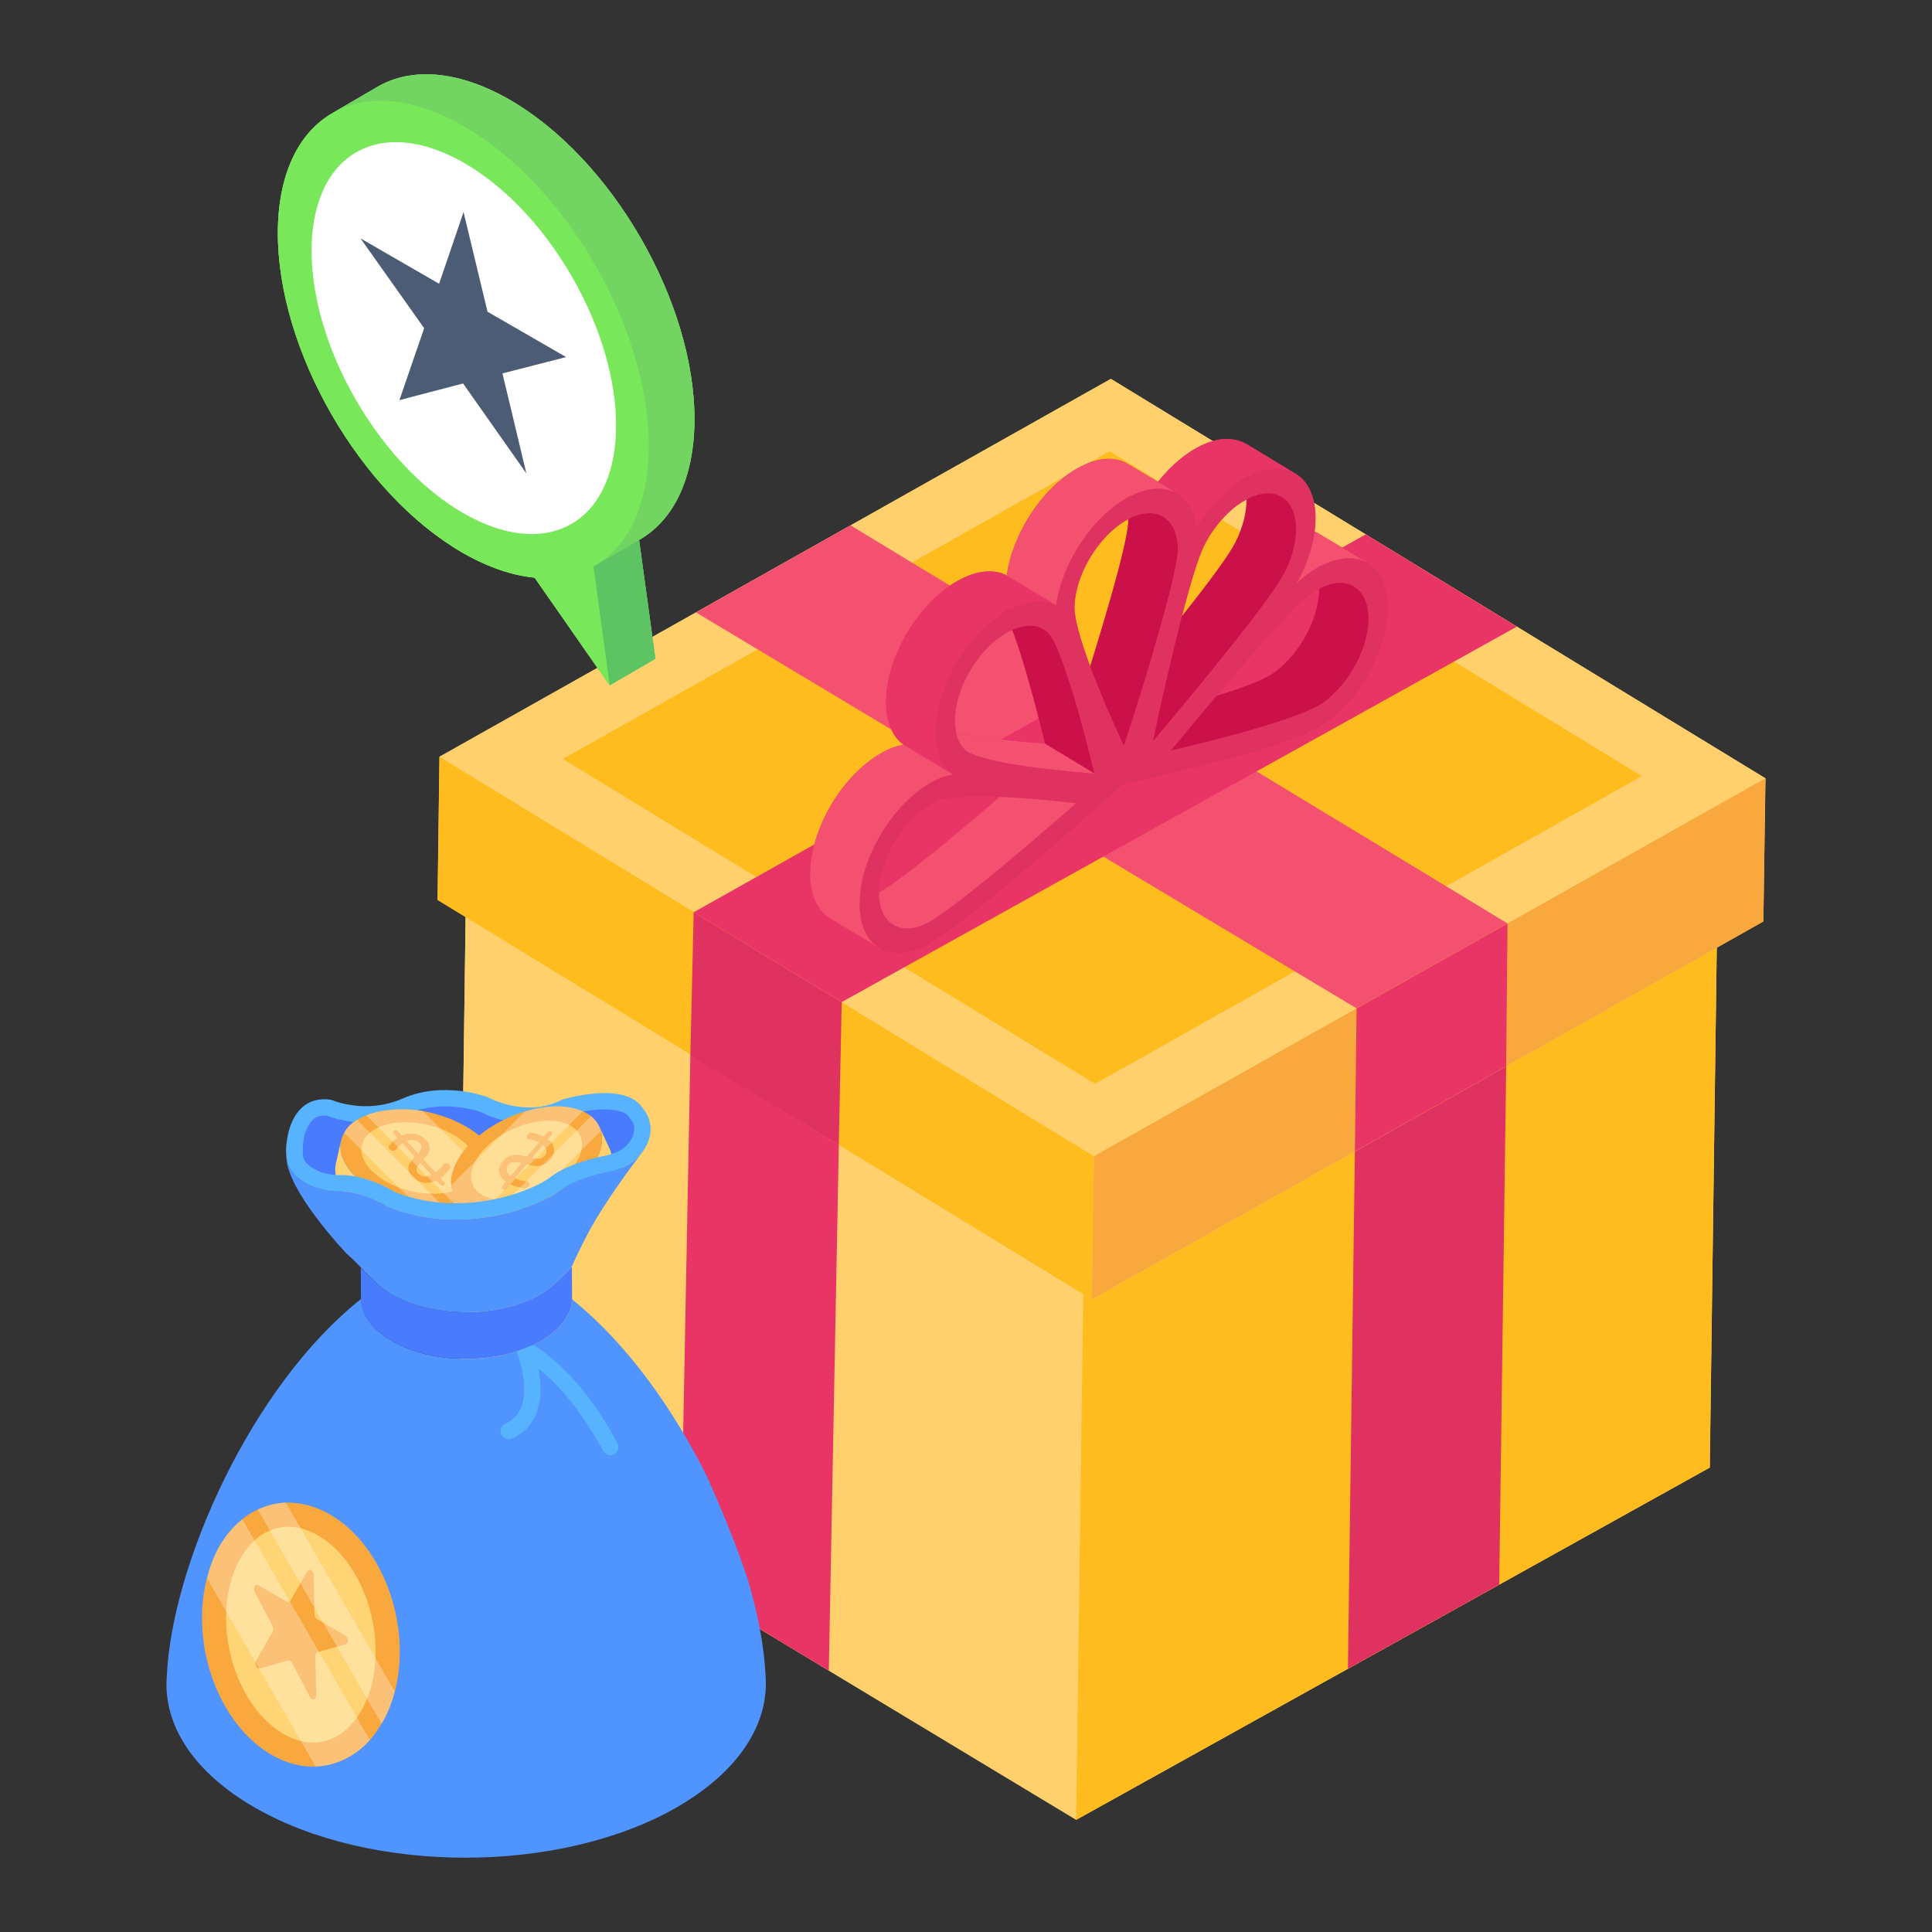
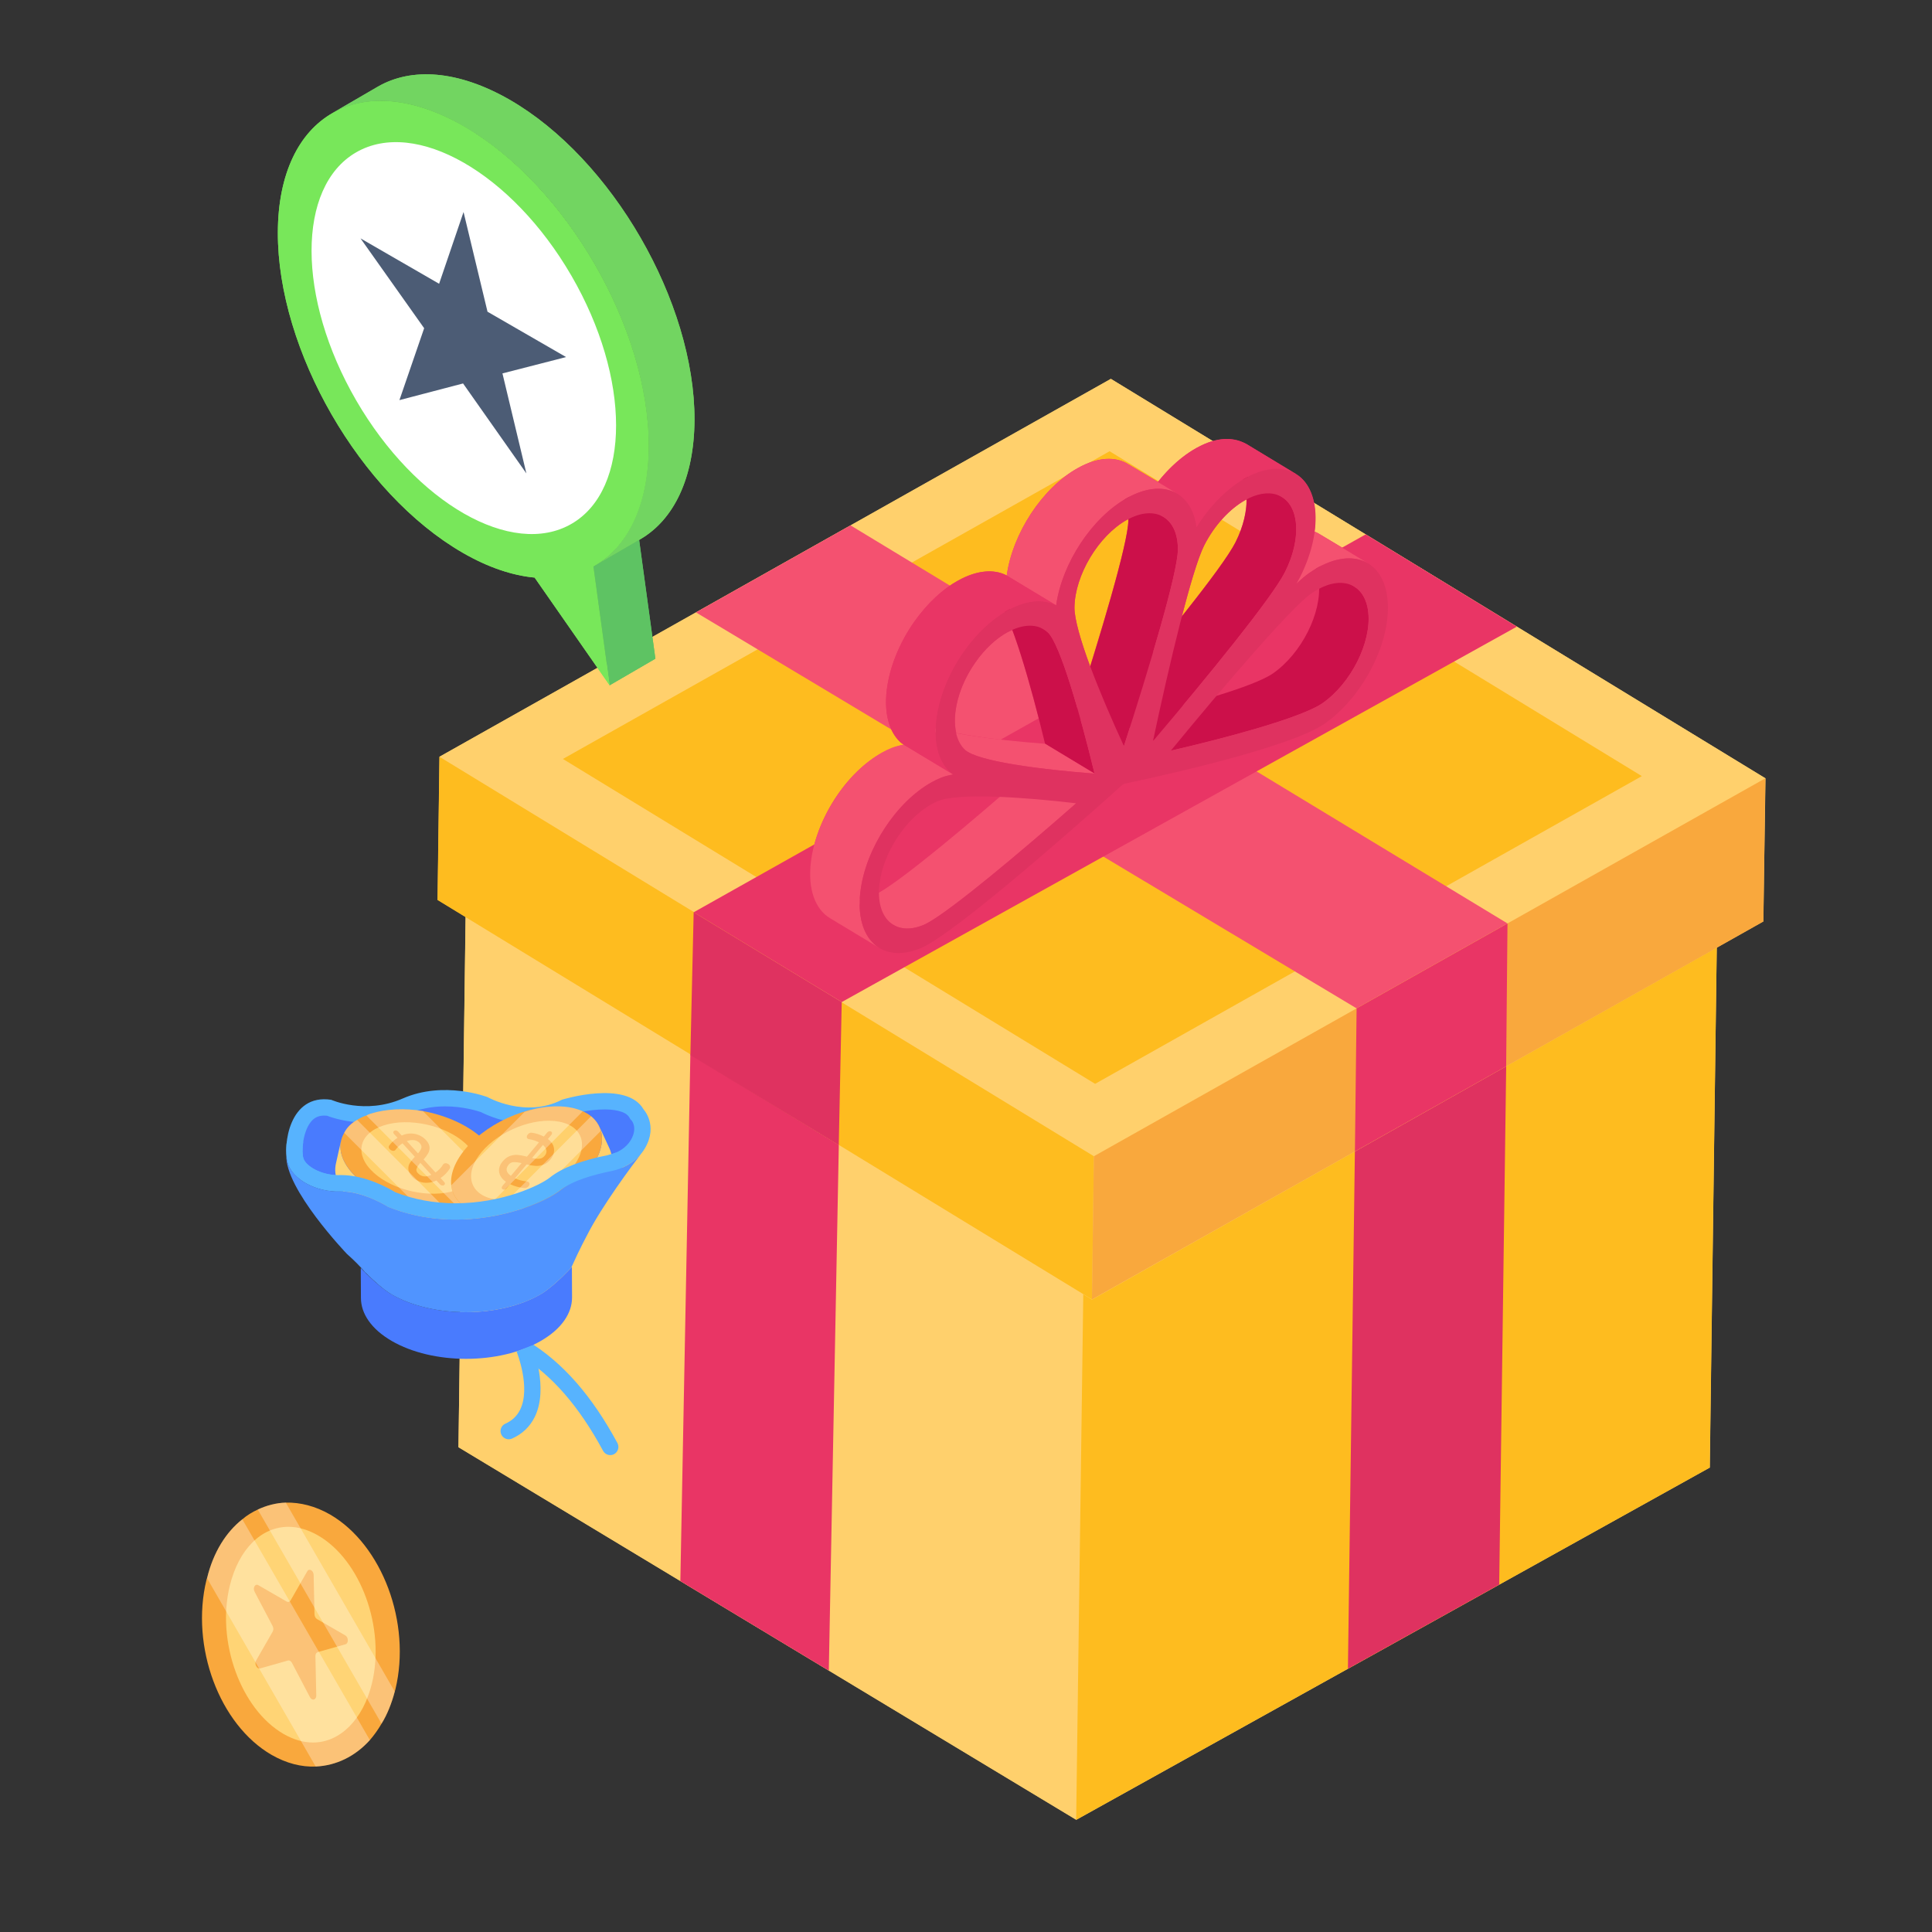
<svg xmlns="http://www.w3.org/2000/svg" width="120" height="120" viewBox="0 0 120 120" fill="none">
  <rect x="0" y="0" width="120" height="120" fill="#333333" stroke="none" />
  <path d="M28.477 89.883L66.854 113.03L106.2 91.153L106.754 49.706L67.408 71.583L29.031 48.46L28.477 89.883Z" fill="#FFD06C" />
  <path d="M29.038 48.455L28.477 89.894L66.842 113.031L67.402 71.592L29.038 48.455Z" fill="#FFD06C" />
  <path d="M67.403 71.592L66.843 113.031L106.193 91.156L106.754 49.717L67.403 71.592Z" fill="#FEBC1F" />
  <path d="M87.698 63.111L91.06 63.166L91.071 62.501L93.602 62.542L93.118 98.424L83.722 103.647L84.194 68.577L87.608 68.632L87.698 63.111Z" fill="#DF3260" />
  <path d="M48.832 62.607L45.469 62.552L45.48 61.888L42.95 61.847L42.258 98.205L51.479 103.766L52.156 68.184L48.742 68.128L48.832 62.607Z" fill="#E93565" />
  <path d="M27.183 55.891L67.822 80.722L109.522 57.23L109.66 48.345L68.999 23.537L27.299 47.007L27.183 55.891Z" fill="#FFD06C" />
  <path d="M27.29 47.004L67.942 71.817L109.648 48.342L68.997 23.529L27.29 47.004Z" fill="#FFD06C" />
  <path d="M68.918 28.028L101.977 48.206L68.02 67.319L34.963 47.14L68.918 28.028Z" fill="#FEBC1F" />
  <path d="M52.826 32.631L93.633 57.357L84.261 62.632L43.225 38.035L52.826 32.631Z" fill="#F45170" />
  <path d="M27.294 47.004L27.174 55.899L67.826 80.712L67.945 71.817L27.294 47.004Z" fill="#FEBC1F" />
  <path d="M67.942 71.817L67.822 80.712L109.529 57.236L109.648 48.342L67.942 71.817Z" fill="#F9A83D" />
  <path d="M84.261 62.632L84.156 71.518L93.55 66.231L93.633 57.357L84.261 62.632Z" fill="#E93565" />
  <path d="M52.281 62.24L52.097 71.125L42.88 65.535L43.085 56.663L52.281 62.24Z" fill="#DF3260" />
  <path d="M94.215 38.921L52.281 62.24L43.086 56.663L84.827 33.19L94.215 38.921Z" fill="#E93565" />
  <path d="M50.375 53.537C50.698 50.653 53.075 46.96 56.144 46.245C56.052 46.199 55.982 46.153 55.913 46.083C54.459 44.722 54.852 41.376 56.79 38.606C57.621 37.453 58.567 36.576 59.513 36.068C60.621 35.445 61.705 35.306 62.536 35.745C62.882 33.16 64.729 30.299 66.944 29.076C68.167 28.383 69.275 28.337 70.059 28.822L71.929 29.93C72.644 29.03 73.475 28.291 74.305 27.83C75.621 27.091 76.59 27.16 77.421 27.576L80.352 29.353C80.375 29.376 80.421 29.399 80.444 29.399L80.49 29.445C81.459 30.022 81.852 31.407 81.644 33.022C81.736 33.068 81.829 33.091 81.898 33.137L84.99 34.983C84.944 34.983 84.898 34.96 84.875 34.96C85.567 35.33 86.052 36.068 86.19 37.199C86.444 39.783 84.713 43.245 82.29 44.929C82.175 45.022 82.036 45.091 81.898 45.184C79.082 46.753 70.682 48.506 69.852 48.668L69.713 48.76C68.882 49.499 60.39 57.137 57.575 58.706C57.413 58.776 57.298 58.845 57.182 58.891C56.098 59.353 55.175 59.237 54.505 58.753C54.552 58.799 54.575 58.845 54.621 58.891L51.552 57.022C50.652 56.491 50.167 55.245 50.375 53.537ZM78.805 41.999C78.898 41.93 78.99 41.86 79.082 41.814C80.721 40.66 81.921 38.399 81.921 36.576C81.898 36.599 81.875 36.599 81.852 36.622C81.713 36.691 81.575 36.783 81.436 36.876C80.513 37.522 78.113 40.222 75.575 43.222C76.959 42.783 78.113 42.368 78.805 41.999ZM76.752 33.668C77.213 32.745 77.421 31.822 77.421 31.037C77.398 31.037 77.375 31.037 77.352 31.06C76.406 31.591 75.436 32.606 74.79 33.876C74.421 34.614 73.936 36.253 73.405 38.283C75.044 36.23 76.336 34.499 76.752 33.668ZM67.706 41.399C68.952 37.383 70.082 33.46 70.082 32.306C70.082 32.283 70.082 32.283 70.082 32.26C70.059 32.26 70.036 32.283 69.99 32.283C68.236 33.276 66.759 35.722 66.736 37.73C66.736 38.445 67.129 39.806 67.706 41.399ZM62.882 39.137C62.767 39.183 62.675 39.23 62.559 39.276C61.867 39.668 61.175 40.291 60.598 41.122C59.536 42.622 59.121 44.33 59.398 45.53C60.967 45.83 63.044 46.06 64.913 46.199C64.313 43.683 63.552 40.914 62.882 39.137ZM62.098 49.499C60.39 49.43 58.936 49.476 58.267 49.753C58.129 49.822 57.99 49.868 57.852 49.96C56.259 50.837 54.852 52.96 54.621 54.922C54.598 55.106 54.598 55.268 54.598 55.429C55.936 54.668 59.075 52.107 62.098 49.499Z" fill="#E93565" />
  <path d="M69.652 44.772L72.724 46.624C76.177 45.829 80.318 44.706 81.871 43.844C81.978 43.783 82.074 43.726 82.154 43.669C83.914 42.436 85.186 39.91 84.987 38.037C84.906 37.262 84.585 36.718 84.114 36.434L81.042 34.581C81.513 34.865 81.834 35.409 81.915 36.184C82.113 38.057 80.842 40.583 79.082 41.816C79.002 41.872 78.906 41.931 78.798 41.992C77.246 42.853 73.105 43.977 69.652 44.772Z" fill="#CC104A" />
  <path d="M68.538 44.183L71.61 46.036C75.012 42.031 79.025 37.101 79.811 35.534C80.827 33.515 80.716 31.532 79.621 30.871L76.548 29.018C77.644 29.68 77.753 31.662 76.739 33.679C75.953 35.249 71.94 40.179 68.538 44.183Z" fill="#CC104A" />
  <path d="M80.488 29.435L77.416 27.583C77.282 27.502 77.137 27.435 76.981 27.384C76.188 27.123 75.243 27.309 74.301 27.832C73.196 28.447 72.094 29.527 71.244 30.9L74.316 32.752C75.166 31.38 76.268 30.3 77.374 29.685C78.316 29.162 79.26 28.976 80.053 29.237C80.209 29.288 80.354 29.354 80.488 29.435Z" fill="#E93565" />
  <path d="M52.418 55.593L55.49 57.445C55.97 57.734 56.613 57.759 57.347 57.456C57.43 57.422 57.525 57.375 57.633 57.316C59.183 56.453 63.359 52.955 66.84 49.895L63.768 48.04C60.287 51.1 56.111 54.6 54.561 55.464C54.453 55.523 54.358 55.569 54.275 55.604C53.541 55.906 52.898 55.881 52.418 55.593Z" fill="#F45170" />
  <path d="M72.264 32.108L69.191 30.255C69.758 30.596 70.101 31.308 70.088 32.31C70.068 33.75 68.318 39.603 66.738 44.486L69.81 46.339C71.39 41.456 73.141 35.603 73.16 34.162C73.173 33.161 72.83 32.449 72.264 32.108Z" fill="#CC104A" />
  <path d="M61.757 37.236C61.848 37.292 61.933 37.356 62.013 37.431C62.771 38.141 64.011 42.477 64.912 46.197L67.984 48.05C67.083 44.33 65.843 39.993 65.085 39.283C65.005 39.209 64.92 39.144 64.829 39.09L61.757 37.236Z" fill="#CC104A" />
  <path d="M57.048 44.853L60.12 46.706C61.186 47.349 64.846 47.812 67.984 48.051L64.912 46.198C61.774 45.96 58.113 45.496 57.048 44.853Z" fill="#F45170" />
  <path d="M73.129 30.67L70.057 28.817C69.27 28.343 68.169 28.39 66.944 29.071C64.737 30.298 62.885 33.157 62.527 35.745L65.6 37.598C65.957 35.01 67.809 32.151 70.016 30.924C71.241 30.243 72.342 30.196 73.129 30.67Z" fill="#F45170" />
  <path d="M51.552 57.029L54.624 58.882C53.715 58.334 53.236 57.096 53.438 55.399C53.756 52.707 55.677 49.804 57.864 48.588C58.053 48.484 58.24 48.391 58.432 48.314C58.642 48.227 58.905 48.156 59.203 48.104L56.131 46.252C55.833 46.304 55.569 46.375 55.361 46.459C55.168 46.538 54.98 46.629 54.792 46.735C52.605 47.949 50.684 50.854 50.366 53.547C50.164 55.241 50.643 56.482 51.552 57.029Z" fill="#F45170" />
  <path d="M80.527 35.389C80.589 35.507 80.742 35.463 80.786 35.359C81.026 34.797 80.9 34.008 80.823 33.417C80.8 33.247 80.789 33.031 80.744 32.83C81.177 32.834 81.571 32.939 81.908 33.142L84.981 34.995C84.185 34.515 83.076 34.574 81.871 35.244C81.684 35.348 81.494 35.467 81.303 35.601C81.091 35.749 80.827 35.972 80.524 36.255L80.427 36.196L80.443 35.177C80.466 35.25 80.492 35.322 80.527 35.389Z" fill="#F45170" />
  <path d="M53.439 55.4C53.092 58.322 54.766 59.889 57.179 58.897C57.292 58.851 57.422 58.786 57.568 58.705C60.379 57.142 68.874 49.503 69.71 48.75L69.843 48.676C70.671 48.504 79.087 46.743 81.899 45.18C82.045 45.099 82.176 45.018 82.29 44.939C84.71 43.243 86.452 39.777 86.179 37.201C85.928 34.824 84.056 34.029 81.869 35.244C81.682 35.348 81.492 35.467 81.301 35.601C81.09 35.749 80.826 35.972 80.523 36.255C80.611 36.106 80.689 35.966 80.752 35.841C82.271 32.817 81.958 29.861 80.054 29.237C79.261 28.976 78.316 29.162 77.374 29.685C76.269 30.3 75.167 31.38 74.317 32.752C74.024 30.526 72.221 29.698 70.016 30.924C67.809 32.151 65.957 35.01 65.599 37.598C64.774 37.158 63.685 37.295 62.579 37.91C61.638 38.433 60.684 39.303 59.871 40.456C57.921 43.223 57.524 46.574 58.984 47.941C59.045 47.998 59.12 48.052 59.205 48.105C58.906 48.157 58.644 48.227 58.433 48.313C58.243 48.391 58.053 48.483 57.866 48.587C55.679 49.803 53.758 52.707 53.439 55.4ZM79.813 35.533C79.025 37.102 75.014 42.031 71.612 46.035C72.628 41.248 74.003 35.459 74.793 33.887C75.437 32.605 76.395 31.589 77.356 31.055C78.042 30.674 78.729 30.538 79.306 30.727C80.69 31.18 80.917 33.336 79.813 35.533ZM65.086 39.283C65.845 39.994 67.084 44.33 67.986 48.051C64.641 47.797 60.703 47.286 59.946 46.577C58.884 45.584 59.173 43.141 60.59 41.131C61.18 40.293 61.875 39.66 62.561 39.279C63.522 38.745 64.467 38.704 65.086 39.283ZM57.349 57.456C55.596 58.178 54.375 57.036 54.626 54.913C54.859 52.954 56.262 50.836 57.852 49.953C57.987 49.877 58.125 49.811 58.262 49.754C59.516 49.239 63.551 49.504 66.842 49.894C63.359 52.954 59.185 56.454 57.634 57.316C57.526 57.376 57.431 57.423 57.349 57.456ZM81.869 43.844C80.318 44.706 76.175 45.83 72.723 46.625C76.074 42.543 80.177 37.754 81.435 36.873C81.574 36.775 81.711 36.689 81.847 36.614C83.438 35.73 84.803 36.309 84.987 38.036C85.184 39.91 83.914 42.436 82.154 43.668C82.072 43.725 81.977 43.784 81.869 43.844ZM69.809 46.339C68.337 43.153 66.718 39.174 66.737 37.732C66.764 35.717 68.227 33.275 69.997 32.291C71.768 31.307 73.186 32.147 73.159 34.162C73.139 35.603 71.389 41.456 69.809 46.339Z" fill="#DF3260" />
  <path d="M65.598 37.598L62.525 35.746C61.7 35.305 60.611 35.442 59.505 36.057C58.564 36.58 57.61 37.45 56.797 38.603C54.847 41.37 54.45 44.721 55.91 46.089C55.971 46.145 56.046 46.199 56.131 46.252L59.204 48.105C59.119 48.052 59.043 47.998 58.982 47.941C57.522 46.574 57.919 43.223 59.869 40.456C60.682 39.303 61.636 38.433 62.578 37.91C63.683 37.295 64.772 37.158 65.598 37.598Z" fill="#E93565" />
-   <path d="M10.34 104.607C10.33 107.367 12.126 110.116 15.747 112.226C22.99 116.436 34.778 116.436 42.072 112.236C45.714 110.126 47.55 107.377 47.57 104.607C47.57 104.425 47.56 104.232 47.55 104.05C47.459 102.254 47.073 100.184 46.414 98.003C45.755 96.035 44.894 93.911 43.898 91.683C41.778 87.433 38.877 83.375 35.519 80.697C35.488 81.63 34.839 82.574 33.591 83.284C31.025 84.775 26.886 84.775 24.329 83.284C23.092 82.574 22.453 81.63 22.432 80.677C15.595 86.094 10.665 97.222 10.361 104.11C10.35 104.283 10.34 104.445 10.34 104.607Z" fill="#5094FF" />
  <path d="M38.134 90.325C38.386 90.195 38.484 89.879 38.35 89.63C36.769 86.701 34.963 84.64 32.841 83.337L32.31 84.201C34.275 85.408 35.962 87.343 37.456 90.11C37.587 90.353 37.888 90.453 38.134 90.325Z" fill="#57B3FE" />
  <path d="M34.91 68.302C34.91 68.302 38.923 67.059 39.976 68.91C39.976 68.91 40.893 69.892 40.061 71.316C39.614 72.081 38.813 72.57 37.944 72.743C36.992 72.933 35.575 73.304 34.795 73.927C33.546 74.924 28.735 76.835 24.092 74.959C24.092 74.959 22.54 73.959 21.104 74C19.667 74.042 18.175 73.275 17.869 72.216C17.562 71.156 17.952 67.907 20.574 68.311C20.574 68.311 22.674 69.255 25.01 68.231C27.584 67.102 30.276 68.141 30.276 68.141C30.276 68.141 32.644 69.48 34.91 68.302Z" fill="#57B3FE" />
  <path d="M28.29 74.738C31.18 74.738 33.532 73.636 34.161 73.134C34.904 72.541 36.11 72.075 37.745 71.749C38.383 71.621 38.908 71.277 39.185 70.804C39.623 70.054 39.239 69.607 39.235 69.603L39.153 69.516L39.094 69.412C38.844 68.974 38.021 68.909 37.551 68.909C36.576 68.909 35.561 69.172 35.283 69.25C34.544 69.616 33.734 69.801 32.875 69.801C31.398 69.801 30.197 69.242 29.866 69.072C29.659 69.001 28.765 68.719 27.649 68.719C26.835 68.719 26.084 68.868 25.417 69.16C24.566 69.533 23.656 69.723 22.713 69.723C21.55 69.722 20.664 69.435 20.312 69.3C20.253 69.294 20.195 69.291 20.139 69.291C19.767 69.291 19.503 69.423 19.279 69.72C18.797 70.362 18.722 71.518 18.842 71.934C18.986 72.431 19.936 72.988 20.991 72.988L21.192 72.985C22.694 72.985 24.153 73.807 24.552 74.05C25.711 74.506 26.968 74.738 28.29 74.738Z" fill="#497BFE" />
  <path d="M24.311 80.388C26.867 81.873 31.008 81.873 33.58 80.388C34.425 79.9 35.522 78.689 35.522 78.689L35.531 80.584C35.534 81.561 34.888 82.539 33.593 83.286C31.022 84.771 26.88 84.771 24.325 83.286C23.056 82.549 22.42 81.585 22.418 80.621L22.408 78.752C22.408 78.752 23.472 79.9 24.311 80.388Z" fill="#497BFE" />
  <path d="M31.106 89.016C31.185 89.314 31.514 89.481 31.796 89.356C32.433 89.074 32.906 88.627 33.208 88.022C34.103 86.227 33.082 83.677 33.038 83.569L32.084 83.941C32.093 83.963 32.991 86.189 32.299 87.572C32.105 87.96 31.804 88.242 31.386 88.428C31.161 88.528 31.043 88.778 31.106 89.016Z" fill="#57B3FE" />
  <path d="M16.87 108.999C17.79 109.527 18.729 109.762 19.609 109.723C20.881 109.664 22.055 109.097 22.974 108.08C23.228 107.786 23.483 107.434 23.698 107.062C24.05 106.495 24.324 105.81 24.52 105.067C24.539 105.028 24.539 104.969 24.559 104.93C25.556 100.802 23.737 95.951 20.509 94.073C19.59 93.544 18.651 93.31 17.751 93.329C17.144 93.349 16.557 93.505 16.01 93.76C15.677 93.916 15.345 94.112 15.051 94.366C14.053 95.149 13.251 96.4 12.86 98.024C12.84 98.064 12.821 98.103 12.821 98.142C11.823 102.269 13.623 107.121 16.87 108.999Z" fill="#F9A83D" />
  <path d="M19.446 108.231C21.123 108.231 22.558 106.794 23.1 104.567C23.942 101.114 22.412 96.903 19.757 95.37C19.14 95.014 18.52 94.833 17.914 94.833C16.218 94.833 14.822 96.239 14.27 98.501C13.427 101.955 14.959 106.166 17.613 107.699C18.226 108.052 18.842 108.231 19.446 108.231Z" fill="#FFD475" />
  <path d="M28.176 74.171L28.798 75.513C29.107 76.18 29.852 76.645 30.962 76.751C33.199 76.966 36.069 75.648 37.371 73.808C38.029 72.88 38.164 71.998 37.851 71.323L37.229 69.98C37.542 70.656 37.407 71.538 36.75 72.466C35.447 74.306 32.577 75.624 30.341 75.409C29.231 75.303 28.485 74.838 28.176 74.171Z" fill="#FFD06C" />
  <path d="M30.922 73.011L30.599 74.455C30.439 75.172 29.809 75.784 28.747 76.124C26.607 76.808 23.523 76.129 21.859 74.608C21.02 73.84 20.701 73.006 20.863 72.28L21.186 70.837C21.024 71.563 21.343 72.397 22.182 73.164C23.846 74.685 26.93 75.364 29.07 74.68C30.132 74.341 30.762 73.728 30.922 73.011Z" fill="#FFD475" />
  <path d="M22.182 73.158C23.099 74.006 24.452 74.602 25.85 74.831C26.423 74.923 26.973 74.969 27.523 74.923C27.776 74.923 28.051 74.9 28.303 74.854C28.555 74.808 28.807 74.74 29.059 74.671C29.885 74.419 30.458 73.983 30.733 73.479C31.191 72.677 30.939 71.622 29.93 70.682C28.991 69.834 27.638 69.261 26.263 69.009C25.14 68.825 23.993 68.871 23.031 69.169C22.939 69.192 22.847 69.238 22.755 69.284C22.549 69.353 22.366 69.444 22.182 69.559C21.816 69.765 21.541 70.04 21.38 70.361C20.899 71.186 21.151 72.218 22.182 73.158Z" fill="#F9A83D" />
  <path d="M28.9 71.015C30.124 72.134 29.839 73.448 28.27 73.949C26.697 74.452 24.431 73.953 23.207 72.834C21.983 71.715 22.268 70.401 23.84 69.898C25.409 69.397 27.676 69.895 28.9 71.015Z" fill="#FFD06C" />
  <path d="M24.174 71.155C24.292 70.981 24.466 70.818 24.691 70.672L24.475 70.436C24.442 70.4 24.426 70.362 24.428 70.323C24.432 70.284 24.451 70.253 24.487 70.233C24.523 70.212 24.565 70.207 24.612 70.217C24.659 70.229 24.698 70.253 24.731 70.289L24.951 70.529C25.135 70.448 25.321 70.406 25.504 70.405C25.696 70.404 25.876 70.441 26.039 70.513C26.201 70.585 26.344 70.687 26.462 70.816C26.596 70.963 26.669 71.109 26.68 71.25C26.689 71.389 26.659 71.52 26.59 71.638C26.525 71.752 26.431 71.88 26.309 72.016L27.049 72.826C27.246 72.694 27.404 72.529 27.518 72.335C27.533 72.31 27.553 72.29 27.579 72.275C27.628 72.247 27.684 72.241 27.746 72.257C27.808 72.272 27.86 72.303 27.901 72.348C27.933 72.383 27.952 72.422 27.959 72.466C27.965 72.508 27.958 72.546 27.939 72.577C27.8 72.804 27.607 73.003 27.364 73.171L27.587 73.415C27.622 73.454 27.639 73.492 27.635 73.528C27.632 73.563 27.612 73.593 27.576 73.614C27.537 73.636 27.495 73.642 27.449 73.631C27.404 73.622 27.364 73.599 27.331 73.563L27.108 73.319C26.935 73.403 26.754 73.451 26.573 73.463C26.386 73.475 26.204 73.448 26.037 73.382C25.868 73.316 25.721 73.216 25.601 73.085C25.454 72.924 25.374 72.768 25.363 72.624C25.354 72.48 25.386 72.348 25.46 72.231C25.529 72.118 25.633 71.989 25.766 71.85L25.001 71.012C24.826 71.125 24.683 71.257 24.576 71.404C24.558 71.43 24.542 71.447 24.524 71.457C24.476 71.485 24.419 71.491 24.358 71.473C24.297 71.455 24.246 71.424 24.208 71.382C24.135 71.302 24.123 71.225 24.174 71.155ZM26.171 71.304C26.198 71.203 26.166 71.104 26.073 71.002C25.976 70.896 25.853 70.834 25.71 70.815C25.57 70.799 25.421 70.819 25.267 70.876L25.965 71.639C26.075 71.515 26.144 71.402 26.171 71.304ZM26.11 72.226C25.992 72.362 25.914 72.48 25.877 72.576C25.839 72.674 25.861 72.764 25.943 72.854C26.164 73.096 26.442 73.134 26.792 72.972L26.11 72.226Z" fill="#F9A83D" />
  <g opacity="0.3">
    <path d="M22.757 69.284L28.305 74.854C28.557 74.808 28.809 74.74 29.061 74.671C29.886 74.419 30.459 73.983 30.734 73.479L26.264 69.009C25.141 68.825 23.995 68.871 23.032 69.169C22.94 69.192 22.849 69.238 22.757 69.284Z" fill="white" />
  </g>
  <g opacity="0.3">
    <path d="M21.38 70.361L25.85 74.831C26.423 74.923 26.973 74.969 27.523 74.923L22.182 69.559C21.816 69.765 21.541 70.04 21.38 70.361Z" fill="white" />
  </g>
  <path d="M28.654 71.69C27.351 73.53 28.108 75.195 30.341 75.409C32.577 75.624 35.447 74.306 36.75 72.466C38.057 70.621 37.3 68.956 35.064 68.742C32.83 68.528 29.96 69.846 28.654 71.69Z" fill="#F9A83D" />
  <path d="M29.73 71.791C28.771 73.145 29.328 74.368 30.968 74.525C32.611 74.683 34.721 73.715 35.679 72.361C36.638 71.007 36.081 69.784 34.438 69.627C32.798 69.47 30.688 70.438 29.73 71.791Z" fill="#FFD06C" />
  <path d="M31.081 73.034C31.006 72.892 30.979 72.741 31.003 72.586C31.027 72.432 31.098 72.282 31.215 72.143C31.357 71.973 31.515 71.855 31.684 71.797C31.851 71.74 32.018 71.719 32.18 71.736C32.337 71.751 32.523 71.787 32.73 71.843L33.475 70.954C33.285 70.856 33.082 70.79 32.872 70.757C32.837 70.754 32.812 70.746 32.794 70.736C32.745 70.708 32.72 70.666 32.722 70.612C32.722 70.557 32.743 70.507 32.781 70.463C32.852 70.378 32.938 70.341 33.038 70.357C33.283 70.389 33.531 70.468 33.777 70.594L33.987 70.343C34.019 70.305 34.059 70.279 34.106 70.267C34.152 70.256 34.195 70.26 34.232 70.281C34.268 70.302 34.288 70.334 34.289 70.373C34.291 70.415 34.276 70.454 34.244 70.492L34.03 70.747C34.185 70.862 34.295 70.993 34.356 71.137C34.419 71.286 34.434 71.439 34.4 71.592C34.368 71.743 34.293 71.891 34.179 72.028C34.048 72.183 33.899 72.291 33.734 72.348C33.573 72.405 33.408 72.427 33.247 72.414C33.09 72.402 32.909 72.373 32.709 72.325L31.989 73.185C32.208 73.293 32.455 73.359 32.721 73.381C32.755 73.384 32.786 73.392 32.812 73.407C32.861 73.436 32.886 73.478 32.888 73.532C32.888 73.585 32.87 73.636 32.829 73.685C32.798 73.722 32.758 73.749 32.709 73.77C32.661 73.79 32.614 73.798 32.57 73.793C32.257 73.764 31.959 73.682 31.682 73.551L31.465 73.81C31.431 73.851 31.39 73.877 31.347 73.886C31.303 73.896 31.263 73.891 31.227 73.87C31.188 73.848 31.166 73.817 31.163 73.777C31.16 73.739 31.175 73.7 31.207 73.661L31.424 73.402C31.268 73.296 31.154 73.171 31.081 73.034ZM32.396 72.243C32.197 72.197 32.031 72.177 31.906 72.182C31.778 72.186 31.678 72.235 31.599 72.33C31.384 72.587 31.428 72.817 31.732 73.035L32.396 72.243ZM33.937 71.44C33.911 71.324 33.839 71.215 33.722 71.115L33.044 71.925C33.226 71.968 33.382 71.983 33.507 71.969C33.636 71.956 33.741 71.896 33.832 71.787C33.926 71.675 33.961 71.558 33.937 71.44Z" fill="#F9A83D" />
  <g opacity="0.3">
    <path d="M28.031 73.616C28.122 74.465 28.787 75.106 29.91 75.336L36.191 69.032C35.87 68.871 35.504 68.78 35.068 68.734C34.289 68.665 33.441 68.78 32.592 69.055L28.031 73.616Z" fill="white" />
  </g>
  <g opacity="0.3">
    <path d="M30.642 75.427C31.192 75.45 31.765 75.382 32.338 75.221L37.312 70.247C37.221 69.903 37.014 69.582 36.717 69.33L30.642 75.427Z" fill="white" />
  </g>
  <path d="M18.833 70.923C18.771 71.34 18.782 71.728 18.841 71.934C18.985 72.431 19.935 72.988 20.99 72.988L21.191 72.985C22.693 72.985 24.152 73.807 24.55 74.05C25.709 74.506 26.967 74.738 28.289 74.738C31.179 74.738 33.531 73.636 34.16 73.134C34.903 72.541 36.108 72.075 37.744 71.749C37.78 71.742 38.222 71.598 38.257 71.59L38.715 72.658C37.765 72.853 35.55 73.323 34.793 73.927C33.544 74.924 28.734 76.835 24.09 74.959C24.09 74.959 22.538 73.959 21.102 74.001C19.666 74.042 18.174 73.275 17.867 72.216C17.78 71.916 17.753 71.44 17.812 70.923H18.833Z" fill="#57B3FE" />
  <path d="M17.787 71.73C17.666 73.829 21.551 77.887 21.551 77.887C21.987 78.273 22.373 78.658 22.687 79.033C22.697 79.044 22.707 79.054 22.728 79.064C23.103 79.449 23.752 80.058 24.31 80.393C26.867 81.874 31.006 81.874 33.582 80.393C34.343 79.946 35.317 78.912 35.489 78.719C36.027 77.522 36.453 76.741 36.453 76.741C37.386 74.894 39.324 72.308 39.801 71.689C39.334 72.247 38.665 72.602 37.944 72.744C36.991 72.937 35.581 73.302 34.8 73.931C33.542 74.925 28.733 76.832 24.097 74.955C24.097 74.955 22.545 73.961 21.105 74.002C19.664 74.042 18.173 73.271 17.869 72.216C17.838 72.085 17.797 71.912 17.787 71.73Z" fill="#5094FF" />
  <path d="M19.325 97.528C19.242 97.48 19.144 97.492 19.086 97.595L18.048 99.407C17.994 99.499 17.897 99.528 17.806 99.476L16.047 98.46C15.845 98.344 15.686 98.62 15.814 98.867L16.934 100.998C16.99 101.109 16.995 101.245 16.94 101.338L15.903 103.147C15.814 103.306 15.893 103.535 16.023 103.61C16.064 103.634 16.11 103.642 16.157 103.629L17.887 103.137C17.931 103.125 17.978 103.133 18.021 103.158C18.064 103.183 18.104 103.225 18.132 103.279L19.253 105.417C19.284 105.475 19.322 105.515 19.363 105.538C19.494 105.613 19.648 105.52 19.644 105.306L19.591 102.868C19.587 102.742 19.646 102.642 19.735 102.615L21.461 102.128C21.66 102.069 21.651 101.696 21.449 101.579L19.69 100.564C19.599 100.511 19.537 100.39 19.533 100.264L19.481 97.823C19.478 97.685 19.409 97.576 19.325 97.528Z" fill="#F9A83D" />
  <g opacity="0.3">
    <path d="M12.859 98.024L19.608 109.723C20.879 109.664 22.053 109.097 22.973 108.08L15.05 94.366C14.052 95.148 13.25 96.4 12.859 98.024Z" fill="white" />
    <path d="M16.01 93.76L23.698 107.062C24.05 106.495 24.324 105.81 24.52 105.067L17.751 93.329C17.144 93.349 16.557 93.505 16.01 93.76Z" fill="white" />
  </g>
-   <path d="M17.26 14.422C17.237 21.76 22.36 30.645 28.729 34.337C30.321 35.237 31.821 35.745 33.206 35.883L37.867 42.576L40.706 40.914L39.69 33.529L39.783 33.483C41.837 32.26 43.106 29.722 43.129 26.076C43.152 18.76 38.006 9.853 31.637 6.183C28.452 4.36 25.567 4.176 23.467 5.376L20.629 7.037C20.744 6.968 20.86 6.899 20.998 6.853C18.713 7.96 17.283 10.591 17.26 14.422Z" fill="#78E75A" />
  <path d="M37.866 42.565L40.707 40.913L39.697 33.532L36.856 35.183L37.866 42.565Z" fill="#5EC363" />
  <path d="M20.623 7.037C22.719 5.827 25.601 5.989 28.806 7.843C35.175 11.511 40.315 20.42 40.295 27.736C40.275 31.364 39.005 33.924 36.949 35.134L39.791 33.481C41.847 32.272 43.117 29.712 43.137 26.084C43.157 18.767 38.017 9.858 31.648 6.19C28.443 4.356 25.561 4.174 23.465 5.384L20.623 7.037Z" fill="#72D561" />
  <path d="M28.813 7.848C22.443 4.17 17.279 7.128 17.258 14.433C17.237 21.767 22.368 30.654 28.738 34.332C30.321 35.246 31.827 35.745 33.206 35.875L37.866 42.565L36.856 35.183C38.973 34.006 40.282 31.414 40.293 27.732C40.314 20.427 35.17 11.518 28.813 7.848Z" fill="#78E75A" />
  <path d="M22.128 24.877C18.431 18.507 18.425 11.607 22.115 9.466C25.805 7.325 31.793 10.752 35.49 17.122C39.187 23.492 39.192 30.392 35.502 32.534C31.813 34.675 25.825 31.247 22.128 24.877Z" fill="white" />
  <path d="M28.792 13.169L27.274 17.625L22.393 14.807L26.345 20.386L24.809 24.852L28.762 23.817L32.695 29.405L31.208 23.193L35.16 22.178L30.28 19.361L28.792 13.169Z" fill="#4C5C75" />
  <path d="M37.866 42.565L40.707 40.913L39.697 33.532L36.856 35.183L37.866 42.565Z" fill="#5EC363" />
  <path d="M20.623 7.037C22.719 5.827 25.601 5.989 28.806 7.843C35.175 11.511 40.315 20.42 40.295 27.736C40.275 31.364 39.005 33.924 36.949 35.134L39.791 33.481C41.847 32.272 43.117 29.712 43.137 26.084C43.157 18.767 38.017 9.858 31.648 6.19C28.443 4.356 25.561 4.174 23.465 5.384L20.623 7.037Z" fill="#72D561" />
  <path d="M28.813 7.848C22.443 4.17 17.279 7.128 17.258 14.433C17.237 21.767 22.368 30.654 28.738 34.332C30.321 35.246 31.827 35.745 33.206 35.875L37.866 42.565L36.856 35.183C38.973 34.006 40.282 31.414 40.293 27.732C40.314 20.427 35.17 11.518 28.813 7.848Z" fill="#78E75A" />
  <path d="M22.128 24.877C18.431 18.507 18.425 11.607 22.115 9.466C25.805 7.325 31.793 10.752 35.49 17.122C39.187 23.492 39.192 30.392 35.502 32.534C31.813 34.675 25.825 31.247 22.128 24.877Z" fill="white" />
  <path d="M28.792 13.169L27.274 17.625L22.393 14.807L26.345 20.386L24.809 24.852L28.762 23.817L32.695 29.405L31.208 23.193L35.16 22.178L30.28 19.361L28.792 13.169Z" fill="#4C5C75" />
</svg>